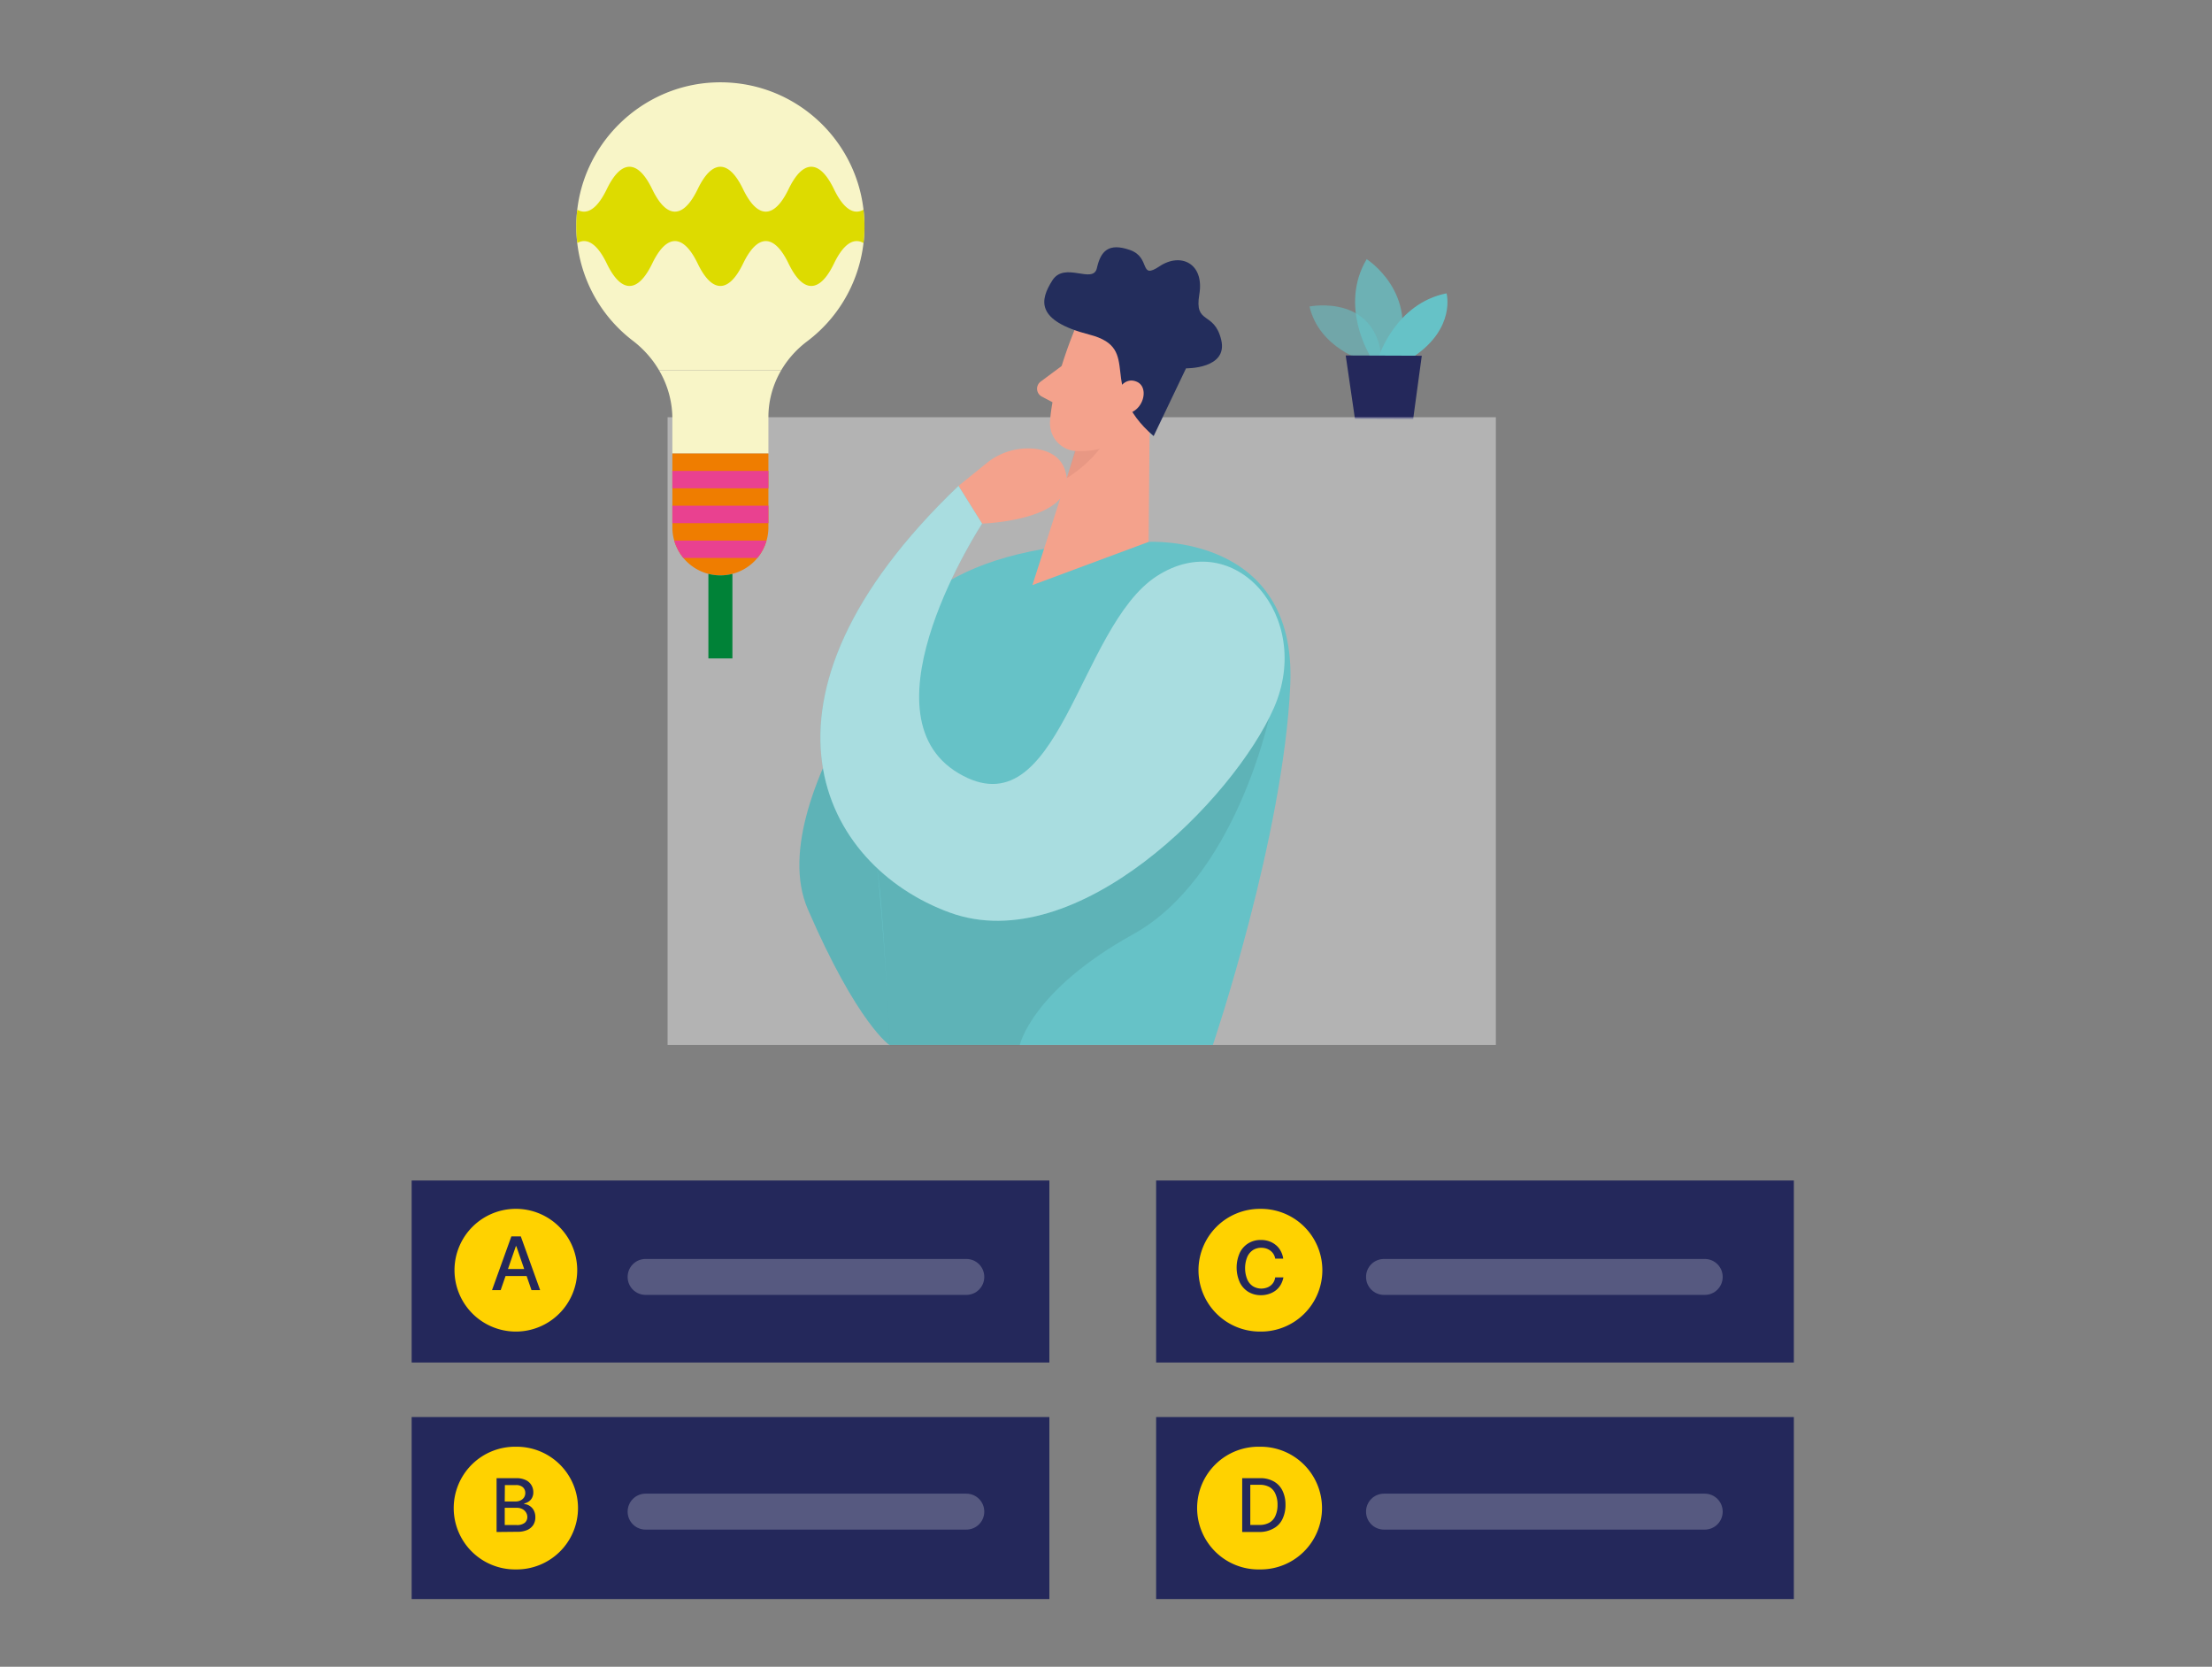
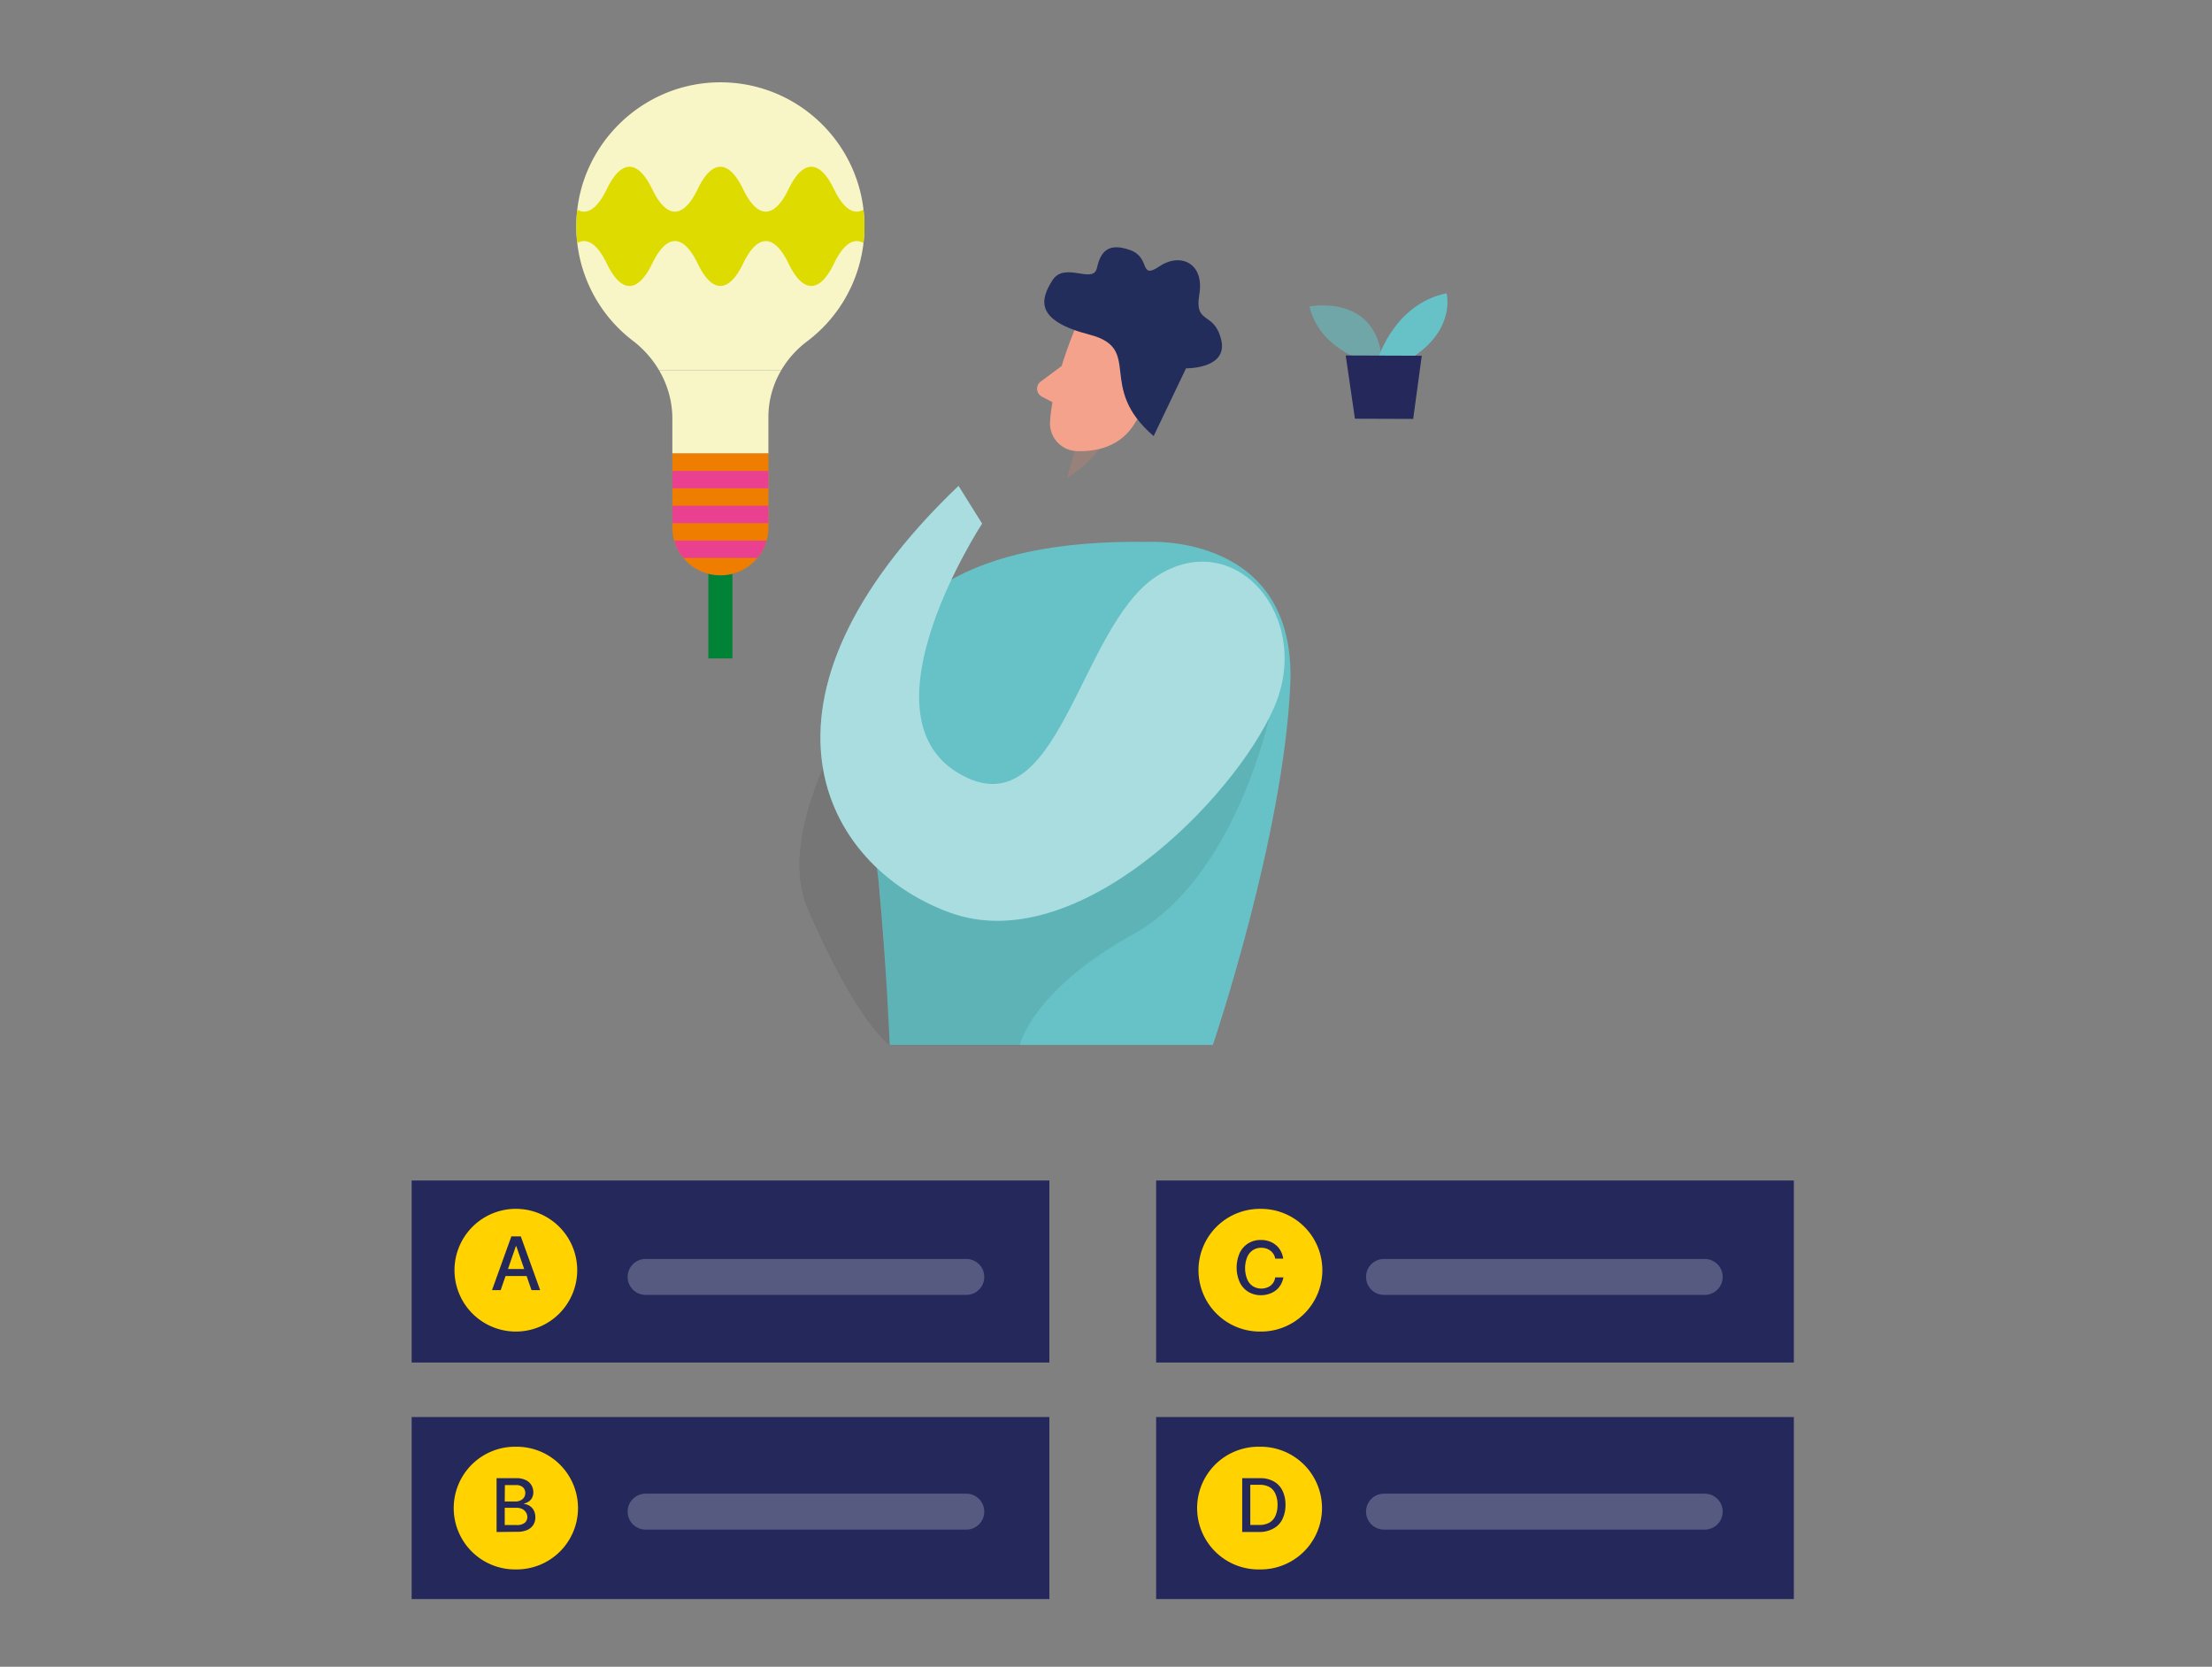
<svg xmlns="http://www.w3.org/2000/svg" fill="none" viewBox="0 0 215 162">
  <rect x="0" y="0" width="215" height="162" fill="#808080" stroke="none" />
  <path fill="#66C2C7" d="M132.674 35.103s-4.432-1.21-5.397-5.314c0 0 6.84-1.367 7.066 5.703l-1.669-.39Z" opacity=".58" />
-   <path fill="#66C2C7" d="M133.213 34.659s-3.112-4.869-.376-9.471c0 0 5.225 3.317 2.907 9.485l-2.531-.014Z" opacity=".73" />
  <path fill="#66C2C7" d="M134.014 34.665s1.641-5.177 6.587-6.155c0 0 .93 3.358-3.202 6.155h-3.385Z" />
  <path fill="#24285B" d="m130.799 34.549.896 6.147 5.663.02.835-6.14-7.394-.027Z" />
-   <path fill="#fff" d="M145.393 40.553H64.887v61.01h80.506v-61.01Z" opacity=".4" />
-   <path fill="#66C2C7" d="M91.75 56.334S73.68 77.198 78.522 88.379c4.843 11.18 7.955 13.211 7.955 13.211s10.793-35.47 5.273-45.255Z" />
-   <path fill="#000" d="M91.75 56.334S73.68 77.198 78.522 88.379c4.843 11.18 7.955 13.211 7.955 13.211s10.793-35.47 5.273-45.255Z" opacity=".08" />
+   <path fill="#000" d="M91.75 56.334S73.68 77.198 78.522 88.379c4.843 11.18 7.955 13.211 7.955 13.211s10.793-35.47 5.273-45.255" opacity=".08" />
  <path fill="#66C2C7" d="M111.635 52.67s14.419-.849 13.776 13.88c-.643 14.73-7.524 35.012-7.524 35.012h-31.41s-.32-7.912-1.073-15.871c-.753-7.96-9.809-33.569 26.231-33.022Z" />
-   <path fill="#F4A28C" d="m111.796 35.082-.157 17.588-11.293 4.198 5.609-17.464 5.841-4.322Z" />
  <path fill="#CE8172" d="M104.965 42.098a6.359 6.359 0 0 0 3.42-1.326s-.684 3.152-4.686 5.696l1.266-4.37Z" opacity=".31" />
  <path fill="#F4A28C" d="M104.323 32.375s-2.045 4.937-2.264 8.63a2.707 2.707 0 0 0 1.539 2.583c.322.15.67.238 1.026.254 1.846.075 4.364-.355 5.779-2.886l2.942-3.993a4.79 4.79 0 0 0-.486-5.546c-2.223-2.995-7.442-2.133-8.536.958Z" />
  <path fill="#F4A28C" d="m103.198 35.567-2.052 1.525a.862.862 0 0 0 .11 1.45l1.846.978.096-3.953Z" />
  <path fill="#232D5C" d="m112.131 42.385 3.147-6.585s4.104.075 3.42-2.77c-.684-2.845-2.634-1.409-2.127-4.417.506-3.01-1.806-4.103-3.858-2.736-2.052 1.368-.794-.848-2.887-1.58-2.093-.73-2.845.124-3.208 1.751-.362 1.628-3.139-.683-4.336 1.21-1.197 1.895-1.683 3.898 3.611 5.266 5.295 1.368.616 5.04 6.238 9.86Z" />
  <path fill="#000" d="M123.348 69.766s-3.303 15.55-13.201 21.034c-9.897 5.484-11.033 10.79-11.033 10.79h-12.64s-.684-14.88-1.238-17.177c-.554-2.298 6.539-3.83 6.539-3.83l12.497-.724 19.076-10.093Z" opacity=".08" />
-   <path fill="#F4A28C" d="M108.391 38.467s.683-1.962 2.092-1.367c1.409.594.499 3.46-1.593 3.09l-.499-1.723ZM95.852 45.053a6.368 6.368 0 0 1 4.884-1.416c1.402.212 2.736.916 2.948 2.831.431 4.171-8.25 4.424-8.25 4.424l-2.27-3.665 2.688-2.174Z" />
  <path fill="#66C2C7" d="m93.164 47.227 2.292 3.665s-12.08 18.463-2.292 24.262c9.788 5.799 11.628-14.196 19.255-19.147 7.627-4.95 15.274 3.98 11.402 12.794-3.871 8.815-19.152 24.412-31.519 19.892-12.366-4.52-20.991-20.575.862-41.466Z" />
  <path fill="#fff" d="m93.164 47.227 2.292 3.665s-12.08 18.463-2.292 24.262c9.788 5.799 11.628-14.196 19.255-19.147 7.627-4.95 15.274 3.98 11.402 12.794-3.871 8.815-19.152 24.412-31.519 19.892-12.366-4.52-20.991-20.575.862-41.466Z" opacity=".44" />
  <path fill="#24285B" d="M101.996 114.739H40.012v17.691h61.984v-17.691ZM174.357 114.739h-61.984v17.691h61.984v-17.691ZM101.996 137.729H40.012v17.691h61.984v-17.691ZM174.357 137.729h-61.984v17.691h61.984v-17.691Z" />
  <path fill="#FFD200" d="M50.14 129.421a5.964 5.964 0 1 0-5.964-5.963 5.964 5.964 0 0 0 5.964 5.963ZM50.14 152.54a5.963 5.963 0 1 0 0-11.925 5.963 5.963 0 1 0 0 11.925ZM122.455 129.421a5.964 5.964 0 1 0 0-11.926 5.964 5.964 0 0 0-5.965 5.963 5.964 5.964 0 0 0 5.965 5.963ZM122.455 152.54a5.963 5.963 0 1 0 0-11.925 5.964 5.964 0 1 0 0 11.925Z" />
  <path fill="#24285B" d="M48.664 125.394h-.842l1.881-5.225h.917l1.88 5.225h-.84l-1.478-4.274h-.041l-1.477 4.274Zm.136-2.052h2.736v.684H48.8v-.684ZM48.266 148.902v-5.231h1.915a2.04 2.04 0 0 1 .923.185c.227.107.417.278.547.492.123.207.187.443.185.684a1.1 1.1 0 0 1-.123.547.964.964 0 0 1-.322.362 1.376 1.376 0 0 1-.437.192v.055c.18.009.355.065.506.164.175.106.319.257.417.437.109.212.163.447.157.684a1.4 1.4 0 0 1-.184.718 1.364 1.364 0 0 1-.582.506 2.328 2.328 0 0 1-.998.185l-2.004.02Zm.793-2.967h1.053c.166.003.33-.032.48-.103a.832.832 0 0 0 .341-.287.781.781 0 0 0 .123-.438.736.736 0 0 0-.225-.547.98.98 0 0 0-.684-.219h-1.074l-.014 1.594Zm0 2.29h1.136c.288.027.577-.051.813-.219a.726.726 0 0 0 .247-.553.81.81 0 0 0-.13-.452.88.88 0 0 0-.356-.328 1.142 1.142 0 0 0-.547-.123h-1.163v1.675ZM124.725 122.331h-.78a1.173 1.173 0 0 0-.171-.452 1.185 1.185 0 0 0-.307-.328 1.34 1.34 0 0 0-.404-.205 1.54 1.54 0 0 0-.472-.068 1.476 1.476 0 0 0-.807.225 1.524 1.524 0 0 0-.561.684 2.917 2.917 0 0 0 0 2.147c.114.279.309.518.561.684a1.571 1.571 0 0 0 1.272.157c.297-.08.553-.268.718-.526.091-.151.149-.318.171-.493h.801c-.047.24-.13.47-.246.684a1.974 1.974 0 0 1-.472.561c-.205.16-.437.283-.684.362a2.433 2.433 0 0 1-.794.124 2.334 2.334 0 0 1-1.211-.322 2.226 2.226 0 0 1-.834-.923 3.518 3.518 0 0 1 0-2.879c.183-.382.473-.702.834-.923a2.254 2.254 0 0 1 1.211-.321c.262-.005.524.035.773.116.235.077.455.195.65.349.196.149.359.338.479.553a2.2 2.2 0 0 1 .273.794ZM122.428 148.902h-1.69v-5.231h1.744a2.6 2.6 0 0 1 1.321.315c.368.204.664.517.848.895.203.427.303.896.294 1.368.011.487-.092.969-.301 1.409a2.008 2.008 0 0 1-.855.896 2.747 2.747 0 0 1-1.361.348Zm-.903-.684h.862a1.97 1.97 0 0 0 .992-.225c.27-.154.48-.395.595-.684.14-.333.208-.692.198-1.053a2.47 2.47 0 0 0-.198-1.039 1.373 1.373 0 0 0-.582-.684 1.942 1.942 0 0 0-.957-.219h-.91v3.904Z" />
  <path fill="#fff" d="M93.925 122.364H62.748c-.963 0-1.744.78-1.744 1.743v.007c0 .963.78 1.744 1.744 1.744h31.177c.963 0 1.744-.781 1.744-1.744v-.007c0-.963-.78-1.743-1.744-1.743ZM165.696 122.364H134.52c-.964 0-1.745.78-1.745 1.743v.007c0 .963.781 1.744 1.745 1.744h31.176c.964 0 1.745-.781 1.745-1.744v-.007c0-.963-.781-1.743-1.745-1.743ZM93.925 145.176H62.748c-.963 0-1.744.781-1.744 1.744v.007c0 .963.78 1.744 1.744 1.744h31.177c.963 0 1.744-.781 1.744-1.744v-.007c0-.963-.78-1.744-1.744-1.744ZM165.696 145.176H134.52c-.964 0-1.745.781-1.745 1.744v.007c0 .963.781 1.744 1.745 1.744h31.176c.964 0 1.745-.781 1.745-1.744v-.007c0-.963-.781-1.744-1.745-1.744Z" opacity=".23" />
  <g clip-path="url(#a)">
    <path fill="#F8F5C7" d="M84.023 22c0-7.918-6.576-14.301-14.566-13.988-7.16.28-13.023 6.04-13.42 13.192a13.973 13.973 0 0 0 5.477 11.916c2.378 1.82 3.838 4.589 3.838 7.582v3.374h9.335v-3.541c0-2.91 1.429-5.6 3.753-7.351A13.971 13.971 0 0 0 84.023 22Z" />
    <path fill="#EF7D00" d="M74.687 44.076h-9.335v7.182a4.667 4.667 0 0 0 4.667 4.666 4.667 4.667 0 0 0 4.668-4.666v-7.182Z" />
    <path fill="#008237" d="M70.02 55.924c-.402 0-.793-.05-1.166-.147v8.22h2.334v-8.22a4.677 4.677 0 0 1-1.167.147Z" />
    <path fill="#E94190" d="M65.352 47.461h9.335v-1.693h-9.335v1.693Zm8.264 6.77c.406-.49.713-1.064.892-1.692H65.53c.18.628.486 1.203.891 1.692h7.195Zm1.071-3.385h-9.335v-1.693h9.335v1.693Z" />
  </g>
  <g clip-path="url(#b)">
    <path fill="#F8F5C7" d="M84.023 22c0-7.918-6.576-14.301-14.566-13.988-7.16.28-13.023 6.04-13.42 13.192a13.973 13.973 0 0 0 5.477 11.916c2.378 1.82 3.838 4.589 3.838 7.582v3.374h9.335v-3.541c0-2.91 1.429-5.6 3.753-7.351A13.971 13.971 0 0 0 84.023 22Z" />
    <path fill="#DDDB00" d="M81.061 18.389c-.679-1.405-1.425-2.18-2.208-2.18-.783 0-1.53.775-2.209 2.18-.678 1.404-1.425 2.181-2.208 2.181-.784 0-1.53-.777-2.209-2.181-.678-1.405-1.424-2.18-2.208-2.18-.783 0-1.53.775-2.208 2.18-.68 1.404-1.425 2.181-2.209 2.181-.783 0-1.53-.777-2.208-2.181-.679-1.405-1.425-2.18-2.208-2.18-.784 0-1.53.775-2.209 2.18-.679 1.404-1.425 2.181-2.208 2.181-.223 0-.443-.065-.659-.187a13.56 13.56 0 0 0-.073.821c-.045.822-.018 1.628.073 2.415a1.33 1.33 0 0 1 .659-.187c.783 0 1.53.776 2.208 2.181.679 1.405 1.425 2.18 2.209 2.18.783 0 1.53-.775 2.208-2.18.679-1.405 1.425-2.181 2.208-2.181.784 0 1.53.776 2.209 2.181.678 1.405 1.425 2.18 2.208 2.18.784 0 1.53-.775 2.209-2.18.678-1.405 1.424-2.181 2.208-2.181.783 0 1.53.776 2.208 2.181.68 1.405 1.426 2.18 2.209 2.18.784 0 1.53-.775 2.208-2.18.679-1.405 1.425-2.181 2.209-2.181.223 0 .443.065.659.187.061-.53.094-1.071.094-1.619 0-.547-.035-1.086-.096-1.616a1.33 1.33 0 0 1-.657.186c-.784 0-1.53-.777-2.209-2.181Z" />
  </g>
  <defs>
    <clipPath id="a">
      <path fill="#fff" d="M0 0h28.008v28H0z" transform="matrix(1 0 0 -1 56.016 64)" />
    </clipPath>
    <clipPath id="b">
      <path fill="#fff" d="M0 0h28.008v28H0z" transform="matrix(1 0 0 -1 56.016 36)" />
    </clipPath>
  </defs>
</svg>